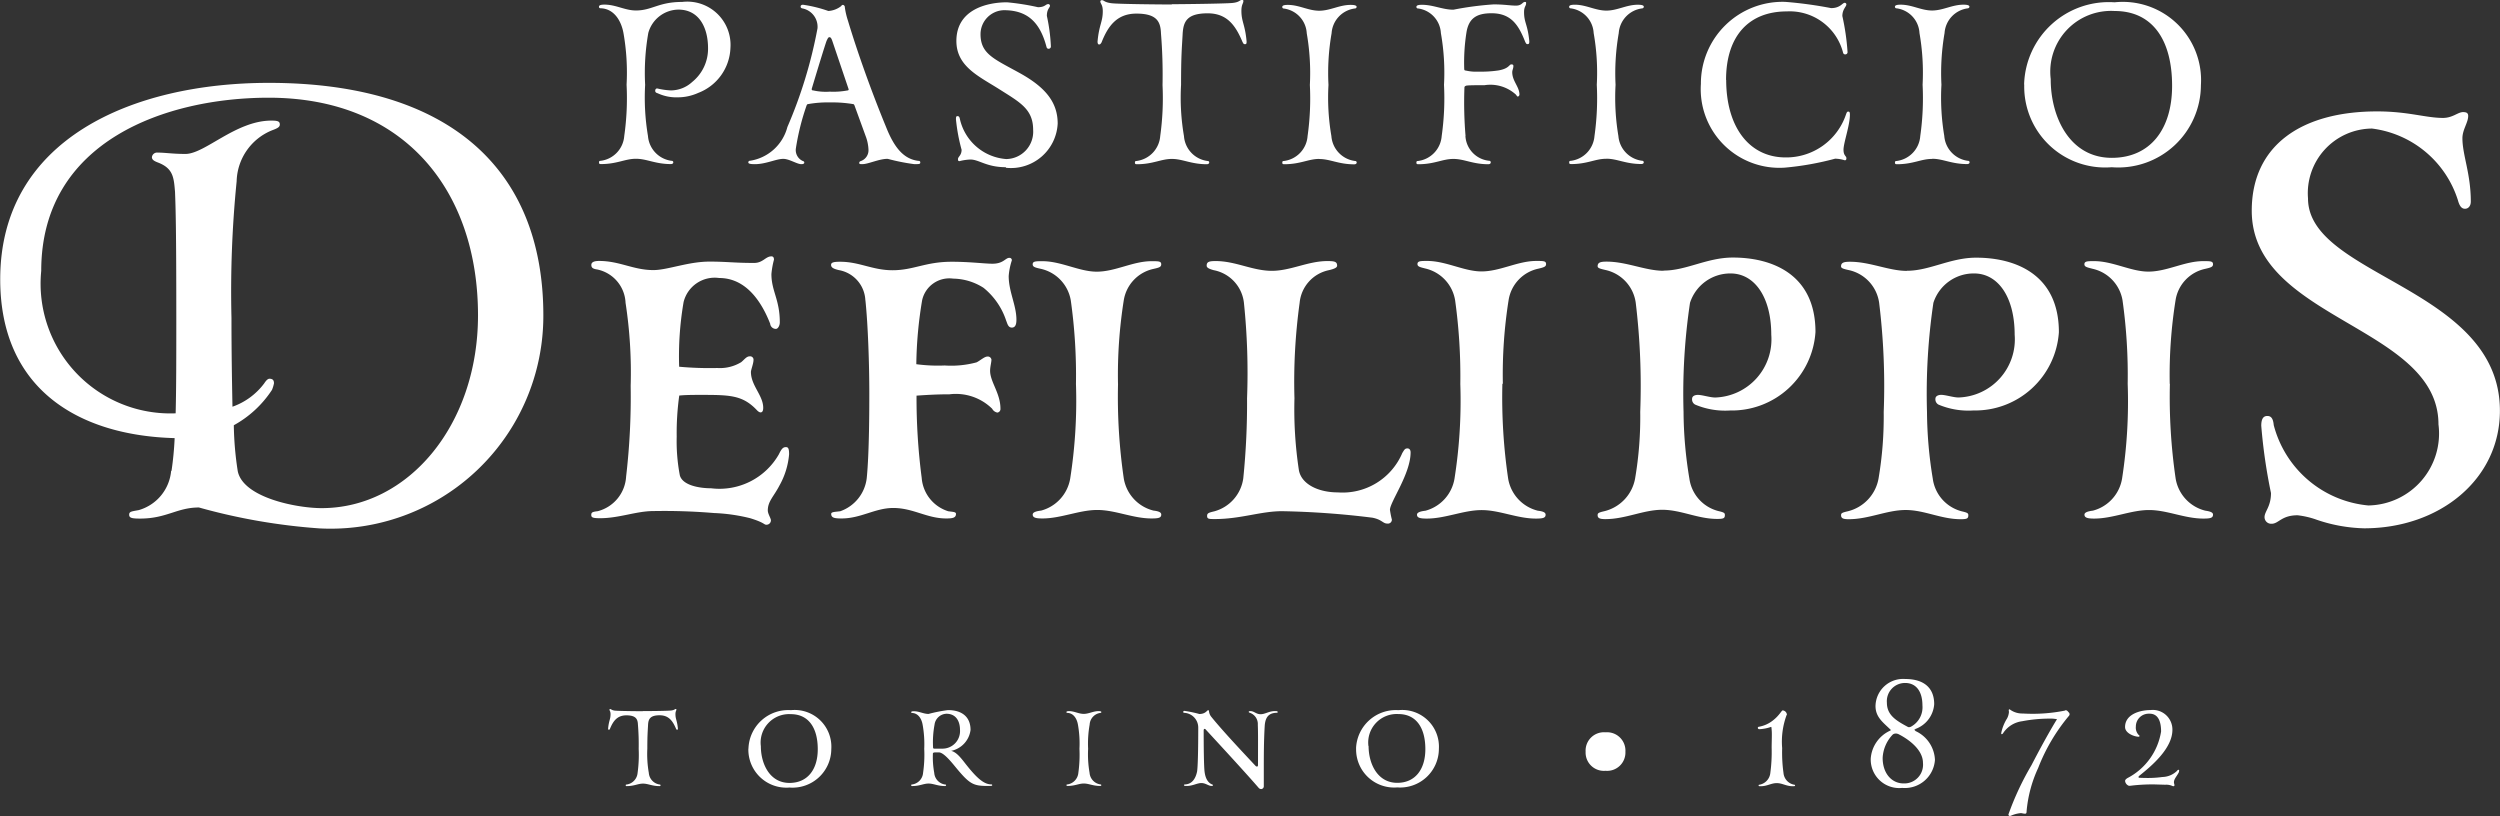
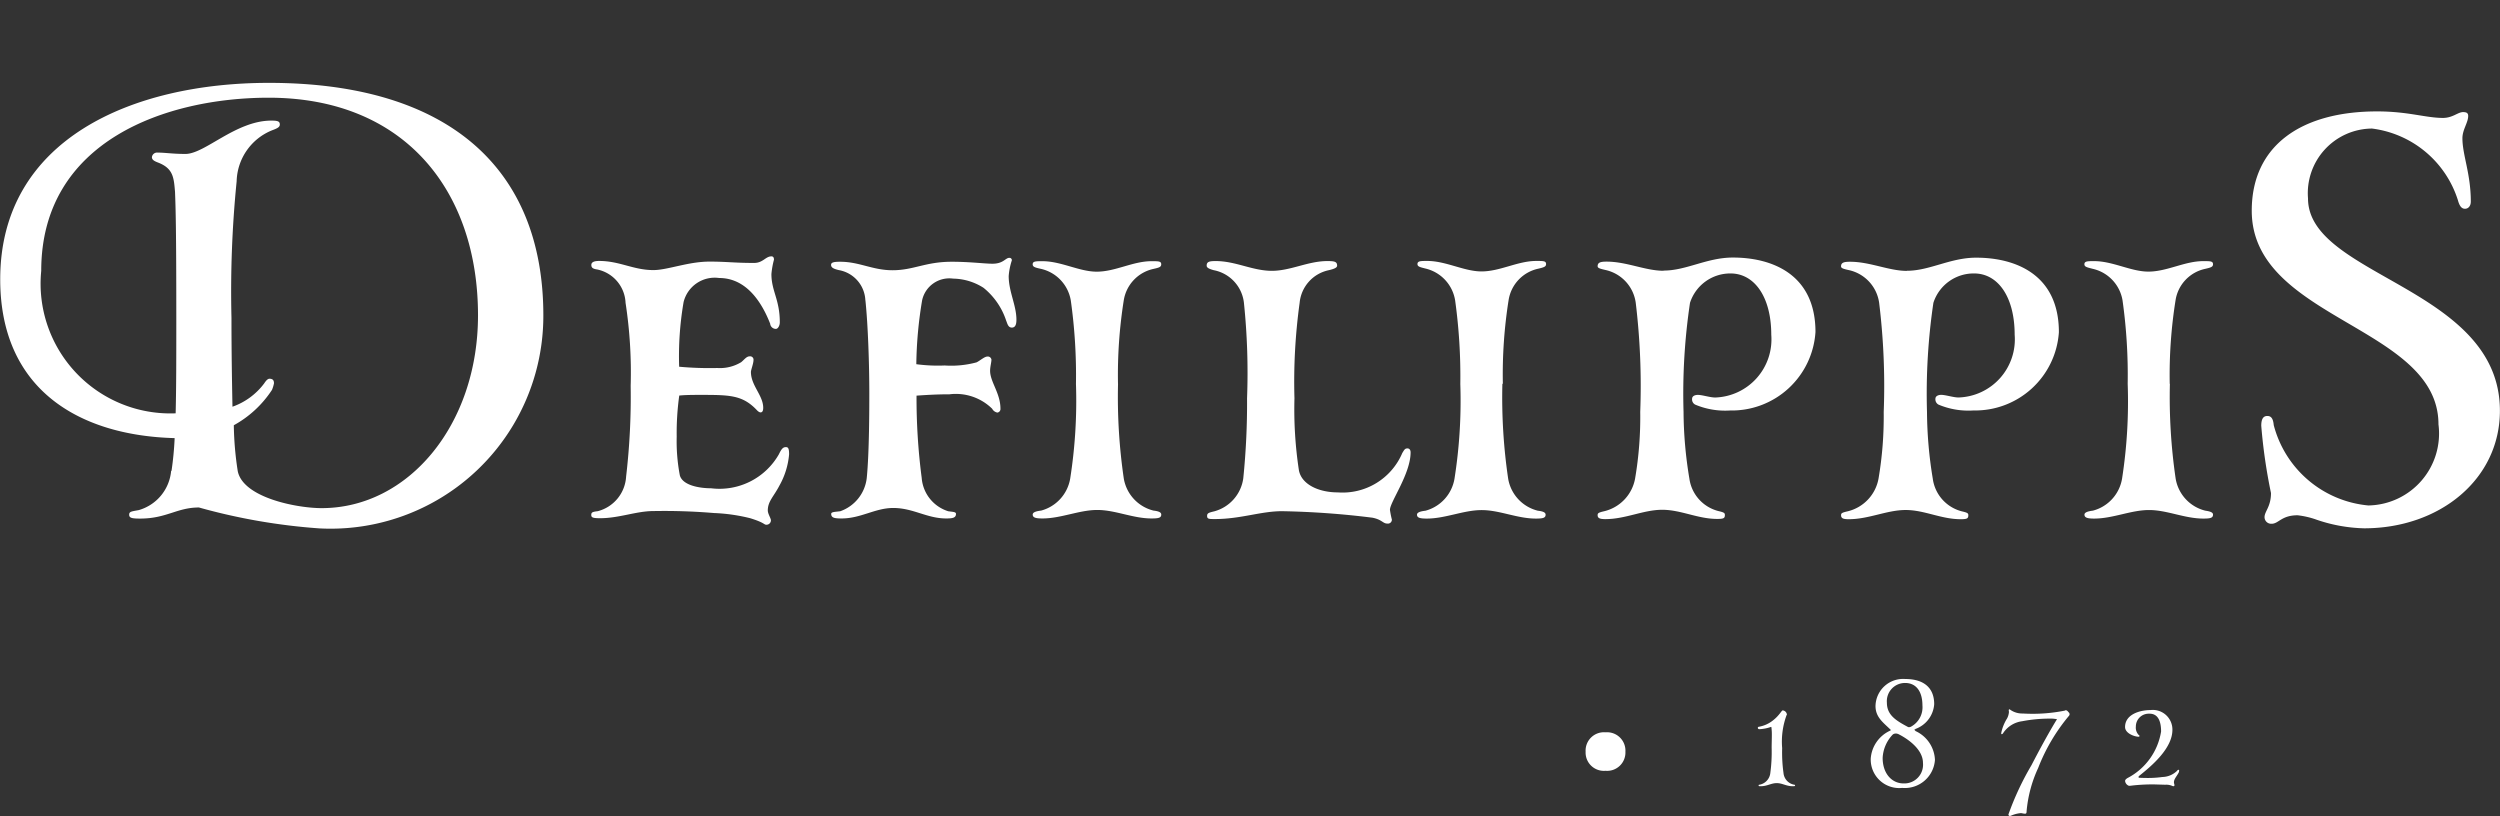
<svg xmlns="http://www.w3.org/2000/svg" width="80.161" height="26.166" viewBox="0 0 80.161 26.166">
  <rect x="0" y="0" width="80.161" height="26.166" fill="#333333" stroke="none" />
  <g id="Raggruppa_1454" data-name="Raggruppa 1454" transform="translate(-1420.188 -945.727)">
    <path id="Tracciato_1661" data-name="Tracciato 1661" d="M26.442,5.862A3.464,3.464,0,0,1,23.4,3.285c-.019-.209-.082-.293-.205-.293S23,3.076,23,3.306a17.379,17.379,0,0,0,.312,2.157c0,.44-.207.586-.207.774a.212.212,0,0,0,.216.211h.011c.228,0,.312-.272.834-.272a2.72,2.72,0,0,1,.619.146,5.045,5.045,0,0,0,1.513.272c2.423,0,4.354-1.571,4.354-3.77,0-3.959-6.153-4.295-6.153-6.809a2.073,2.073,0,0,1,2.052-2.239,3.324,3.324,0,0,1,2.755,2.3c.062.229.146.272.228.272.1,0,.185-.084.185-.231,0-.9-.269-1.487-.269-2.033,0-.271.185-.5.185-.711,0-.084-.041-.125-.164-.125-.166,0-.332.187-.644.187-.556,0-1.117-.209-2.112-.209-2.425,0-4.02,1.089-4.02,3.185,0,3.5,5.987,3.688,5.987,6.85a2.306,2.306,0,0,1-2.237,2.6m-6.38-3.9a15.224,15.224,0,0,1,.187-2.681,1.22,1.22,0,0,1,.953-1.006c.185-.043.248-.063.248-.147,0-.1-.084-.1-.312-.1-.6,0-1.16.336-1.761.336-.556,0-1.138-.336-1.739-.336-.209,0-.312,0-.312.1,0,.084.084.1.269.147a1.249,1.249,0,0,1,.953,1.006,17.19,17.19,0,0,1,.166,2.681A16.076,16.076,0,0,1,18.537,5,1.278,1.278,0,0,1,17.6,6.028c-.185.022-.269.065-.269.127,0,.1.1.127.312.127.6,0,1.179-.274,1.759-.274s1.14.274,1.741.274c.228,0,.31-.022.31-.127,0-.062-.062-.1-.248-.127A1.274,1.274,0,0,1,20.255,5a18.048,18.048,0,0,1-.185-3.037M11.638-1.66c-.58,0-1.179-.293-1.823-.293-.185,0-.289.022-.289.147,0,.063.082.084.269.125a1.249,1.249,0,0,1,.953,1.048,21.933,21.933,0,0,1,.146,3.5A11.867,11.867,0,0,1,10.728,5,1.319,1.319,0,0,1,9.734,6.05c-.187.043-.207.063-.207.125,0,.106.082.127.248.127.642,0,1.222-.295,1.823-.295s1.138.295,1.761.295c.205,0,.248-.021.248-.127,0-.062-.022-.082-.207-.125A1.252,1.252,0,0,1,12.467,5a13.54,13.54,0,0,1-.185-2.136,19.914,19.914,0,0,1,.205-3.5,1.357,1.357,0,0,1,1.306-.942c.767,0,1.3.754,1.3,1.966a1.864,1.864,0,0,1-1.8,2.011c-.164,0-.414-.084-.556-.084-.1,0-.185.043-.185.125a.191.191,0,0,0,.1.188,2.47,2.47,0,0,0,1.119.187A2.69,2.69,0,0,0,16.511.306c0-1.866-1.41-2.39-2.653-2.39-.828,0-1.491.42-2.216.42m-7.809,0c-.58,0-1.181-.293-1.823-.293-.185,0-.289.021-.289.147,0,.062.082.082.269.125A1.249,1.249,0,0,1,2.943-.638a22.278,22.278,0,0,1,.144,3.5A11.71,11.71,0,0,1,2.922,5a1.319,1.319,0,0,1-.994,1.047c-.185.043-.207.063-.207.127,0,.1.082.125.248.125C2.611,6.3,3.191,6,3.792,6s1.14.293,1.761.293c.207,0,.248-.021.248-.125,0-.063-.021-.084-.207-.127A1.25,1.25,0,0,1,4.663,5a13.332,13.332,0,0,1-.187-2.136,19.689,19.689,0,0,1,.207-3.5,1.357,1.357,0,0,1,1.3-.942c.767,0,1.306.754,1.306,1.968A1.865,1.865,0,0,1,5.491,2.4c-.164,0-.414-.084-.556-.084-.1,0-.185.041-.185.125a.187.187,0,0,0,.1.187,2.471,2.471,0,0,0,1.119.188A2.69,2.69,0,0,0,8.706.3c0-1.864-1.407-2.388-2.649-2.388-.828,0-1.492.418-2.218.418M-1.318,1.955A15.236,15.236,0,0,1-1.133-.726,1.223,1.223,0,0,1-.18-1.731C0-1.774.068-1.795.068-1.879c0-.1-.084-.1-.312-.1-.6,0-1.16.336-1.759.336-.556,0-1.14-.336-1.741-.336-.207,0-.312,0-.312.1,0,.084.084.1.271.147A1.253,1.253,0,0,1-2.848-.714a17.643,17.643,0,0,1,.166,2.681A16.041,16.041,0,0,1-2.868,5,1.281,1.281,0,0,1-3.8,6.03c-.187.021-.271.063-.271.127,0,.1.1.125.312.125.6,0,1.181-.272,1.761-.272s1.138.272,1.739.272c.228,0,.312-.022.312-.125,0-.063-.062-.106-.248-.127A1.276,1.276,0,0,1-1.148,5a17.848,17.848,0,0,1-.185-3.037M-9.64,4.983a1.276,1.276,0,0,1-.933,1.067c-.185.043-.228.063-.228.147,0,.1.063.1.248.1.828,0,1.472-.252,2.155-.252a26.942,26.942,0,0,1,2.9.209c.312.063.33.188.476.188a.127.127,0,0,0,.146-.127,2.725,2.725,0,0,1-.062-.313c0-.252.662-1.153.662-1.843,0-.084-.043-.127-.1-.127-.084,0-.1.043-.166.147A2.081,2.081,0,0,1-6.616,5.442c-.6,0-1.16-.252-1.242-.713A13.028,13.028,0,0,1-8,2.425a18.5,18.5,0,0,1,.166-3.06,1.18,1.18,0,0,1,.933-1.047c.185-.043.269-.084.269-.146,0-.127-.082-.147-.312-.147-.621,0-1.179.313-1.78.313-.621,0-1.16-.313-1.8-.313-.207,0-.291.021-.291.147,0,.062.062.1.229.146A1.2,1.2,0,0,1-9.62-.634a21.7,21.7,0,0,1,.1,3.06A23.874,23.874,0,0,1-9.64,4.981m-4.018-3.017a15.236,15.236,0,0,1,.185-2.681,1.227,1.227,0,0,1,.953-1.007c.185-.041.248-.062.248-.147,0-.1-.082-.1-.31-.1-.6,0-1.16.336-1.759.336-.556,0-1.14-.336-1.741-.336-.207,0-.312,0-.312.1,0,.086.084.106.271.147a1.251,1.251,0,0,1,.951,1.009,17.176,17.176,0,0,1,.166,2.681A16.076,16.076,0,0,1-15.191,5a1.283,1.283,0,0,1-.933,1.026c-.185.021-.269.063-.269.127,0,.1.1.125.31.125.6,0,1.181-.272,1.761-.272s1.14.272,1.741.272c.228,0,.31-.022.31-.125,0-.063-.062-.106-.248-.127A1.279,1.279,0,0,1-13.472,5a18.048,18.048,0,0,1-.185-3.037m-8.1-2.681c.084.795.125,2.073.125,2.974,0,.44,0,1.907-.082,2.724a1.282,1.282,0,0,1-.851,1.067c-.185.022-.289.022-.289.084,0,.125.1.147.332.147.621,0,1.076-.336,1.657-.336.642,0,1.078.336,1.7.336.207,0,.312-.022.312-.147,0-.062-.082-.062-.248-.084a1.216,1.216,0,0,1-.851-1.067,19.836,19.836,0,0,1-.166-2.64c.291-.021.664-.043,1.058-.043a1.66,1.66,0,0,1,1.367.463.239.239,0,0,0,.166.123.114.114,0,0,0,.1-.123c0-.5-.332-.86-.332-1.218,0-.127.043-.272.043-.356a.116.116,0,0,0-.125-.1c-.1,0-.228.125-.353.187a3.108,3.108,0,0,1-1.019.1,5.262,5.262,0,0,1-.912-.041,13.259,13.259,0,0,1,.187-2.052.892.892,0,0,1,.994-.692,1.851,1.851,0,0,1,.972.293,2.256,2.256,0,0,1,.726,1.048c.041.1.063.229.185.229s.146-.125.146-.252c0-.461-.248-.9-.248-1.4a2.132,2.132,0,0,1,.1-.5.073.073,0,0,0-.065-.084.052.052,0,0,0-.017,0c-.123,0-.185.188-.537.188-.25,0-.726-.063-1.306-.063-.849,0-1.222.272-1.9.272-.642,0-1.058-.272-1.679-.272-.207,0-.291.021-.291.1s.063.125.25.168a1.028,1.028,0,0,1,.849.965m-4.929,6.031c-.414,0-.935-.1-1.02-.418a5.852,5.852,0,0,1-.1-1.237,8.667,8.667,0,0,1,.082-1.319c.207-.021.455-.021.662-.021.935,0,1.347,0,1.8.461.022.021.084.1.146.1s.084-.062.084-.146c0-.4-.394-.713-.394-1.151,0-.063.082-.272.082-.375a.108.108,0,0,0-.091-.125.09.09,0,0,0-.032,0c-.1,0-.166.1-.271.187a1.315,1.315,0,0,1-.767.187,10.8,10.8,0,0,1-1.222-.041A10.216,10.216,0,0,1-27.587-.66a1.027,1.027,0,0,1,1.14-.772c.869,0,1.366.772,1.636,1.466A.184.184,0,0,0-24.627.2c.062,0,.125-.1.125-.211,0-.731-.269-1-.269-1.548a2.678,2.678,0,0,1,.082-.461c0-.063-.021-.106-.082-.106-.187,0-.269.211-.556.211-.644,0-.869-.043-1.429-.043-.685,0-1.347.272-1.8.272-.642,0-1.078-.293-1.741-.293-.166,0-.248.043-.248.127s.041.125.185.146a1.141,1.141,0,0,1,.912,1.069,14.678,14.678,0,0,1,.164,2.66,22.034,22.034,0,0,1-.146,2.912,1.217,1.217,0,0,1-.91,1.11c-.185.021-.207.043-.207.125s.063.1.289.1c.6,0,1.16-.229,1.7-.229a19.116,19.116,0,0,1,1.946.063,5.675,5.675,0,0,1,1.16.166c.476.147.435.209.519.209a.141.141,0,0,0,.146-.138V6.337c0-.063-.1-.209-.1-.315,0-.293.185-.438.371-.795a2.461,2.461,0,0,0,.312-1.006c0-.168-.022-.231-.1-.231-.1,0-.146.063-.228.231A2.193,2.193,0,0,1-26.7,5.311" transform="translate(1469.694 956.073)" fill="#fff" />
-     <path id="Tracciato_1662" data-name="Tracciato 1662" d="M21.6,1.179a1.948,1.948,0,0,1,2.05-2.188c1.2,0,1.841.91,1.841,2.4,0,1.4-.709,2.308-1.933,2.308-1.366,0-1.959-1.33-1.959-2.515m-.849.17A2.594,2.594,0,0,0,23.555,4a2.651,2.651,0,0,0,2.86-2.63,2.51,2.51,0,0,0-2.769-2.658,2.716,2.716,0,0,0-2.9,2.632M17.8,3.729c.347,0,.618.17,1.121.17.05,0,.076-.028.076-.052a.045.045,0,0,0-.041-.052h-.009a.872.872,0,0,1-.761-.8,7.41,7.41,0,0,1-.091-1.64,7.527,7.527,0,0,1,.1-1.657.857.857,0,0,1,.748-.793.056.056,0,0,0,.05-.052c0-.065-.142-.065-.192-.065-.362,0-.659.187-1.006.187s-.644-.187-1.006-.187c-.05,0-.185,0-.185.065a.049.049,0,0,0,.043.052h.009a.845.845,0,0,1,.735.793,7.4,7.4,0,0,1,.1,1.657A8.613,8.613,0,0,1,17.416,3a.868.868,0,0,1-.759.8c-.039,0-.052.013-.052.052s.013.052.065.052c.515,0,.772-.17,1.119-.17m-6.6-2.53c0-1.446.761-2.2,1.946-2.2a1.766,1.766,0,0,1,1.8,1.3c.013.065.039.078.078.078A.071.071,0,0,0,15.084.3a7.534,7.534,0,0,0-.166-1.147c0-.22.129-.3.129-.375a.053.053,0,0,0-.052-.05c-.076,0-.142.17-.438.17a13.307,13.307,0,0,0-1.468-.2,2.62,2.62,0,0,0-2.707,2.63,2.523,2.523,0,0,0,2.694,2.685,9.38,9.38,0,0,0,1.61-.287,1.1,1.1,0,0,1,.31.052c.039,0,.052-.026.052-.065,0-.078-.093-.078-.093-.274,0-.22.205-.78.205-1.123,0-.078-.013-.1-.052-.1s-.05.026-.076.1A2.022,2.022,0,0,1,13.1,3.686c-1.16,0-1.907-.963-1.907-2.489M7.351,3.727c.349,0,.619.17,1.121.17.052,0,.078-.026.078-.052a.049.049,0,0,0-.043-.052H8.5A.87.87,0,0,1,7.737,3a7.42,7.42,0,0,1-.091-1.642A7.507,7.507,0,0,1,7.748-.3.859.859,0,0,1,8.5-1.093a.056.056,0,0,0,.052-.052c0-.065-.142-.065-.194-.065-.362,0-.657.188-1.006.188S6.7-1.211,6.343-1.211c-.05,0-.185,0-.185.065a.047.047,0,0,0,.043.052h.009A.845.845,0,0,1,6.944-.3a7.24,7.24,0,0,1,.1,1.655A8.625,8.625,0,0,1,6.97,3a.87.87,0,0,1-.759.795c-.039,0-.052.013-.052.052s.013.052.065.052c.515,0,.772-.17,1.121-.17M2.836,3A12.942,12.942,0,0,1,2.8,1.448c0-.039.026-.052.063-.065.093-.013.3-.013.58-.013a1.215,1.215,0,0,1,1.006.3c.037.052.05.065.063.065a.068.068,0,0,0,.052-.065c0-.248-.231-.431-.231-.718,0-.065.037-.116.037-.2,0-.037-.026-.05-.063-.05-.078,0-.065.131-.412.194a3.782,3.782,0,0,1-.649.039A1.417,1.417,0,0,1,2.845.9C2.806.9,2.793.886,2.793.836A6.159,6.159,0,0,1,2.87-.351c.078-.416.31-.586.8-.586.644,0,.875.4,1.082.925.026.039.026.065.076.065s.052-.039.052-.093c-.052-.548-.168-.586-.168-.938,0-.168.065-.194.065-.272v-.039A.053.053,0,0,0,4.739-1.3c-.078,0-.093.118-.285.118s-.369-.039-.72-.039a10.161,10.161,0,0,0-1.287.17c-.349,0-.649-.157-1.006-.157-.052,0-.181,0-.181.065a.049.049,0,0,0,.041.052h.011A.843.843,0,0,1,2.045-.3a7.259,7.259,0,0,1,.1,1.657A8.613,8.613,0,0,1,2.071,3a.872.872,0,0,1-.759.8c-.039,0-.052.013-.052.052s.013.052.065.052c.515,0,.772-.17,1.121-.17s.618.17,1.121.17c.05,0,.076-.028.076-.052A.048.048,0,0,0,3.6,3.793H3.592A.845.845,0,0,1,2.832,3m-4.686.737c.349,0,.619.17,1.121.17.052,0,.078-.028.078-.052A.048.048,0,0,0-.7,3.8H-.707A.87.87,0,0,1-1.466,3a7.264,7.264,0,0,1-.093-1.64,7.381,7.381,0,0,1,.1-1.657.855.855,0,0,1,.746-.793A.056.056,0,0,0-.656-1.14c0-.065-.142-.065-.194-.065-.36,0-.657.187-1.006.187s-.644-.187-1.006-.187c-.05,0-.179,0-.179.065A.049.049,0,0,0-3-1.088h.009a.845.845,0,0,1,.735.793,7.4,7.4,0,0,1,.1,1.657A8.613,8.613,0,0,1-2.229,3a.868.868,0,0,1-.759.8c-.039,0-.052.013-.052.052s.013.052.063.052c.517,0,.774-.17,1.121-.17M-6.581-1.218c-.334,0-1.7-.013-1.92-.039-.244-.026-.257-.1-.321-.1-.026,0-.052.013-.052.039,0,.078.078.1.078.313,0,.351-.118.429-.168.976,0,.052.013.093.05.093s.052-.026.078-.065c.205-.52.489-.925,1.119-.925.672,0,.774.274.787.638a16.378,16.378,0,0,1,.05,1.657A8.832,8.832,0,0,1-6.954,3a.872.872,0,0,1-.761.8c-.037,0-.05.013-.05.052s.013.052.063.052c.517,0,.774-.17,1.121-.17s.619.17,1.121.17c.05,0,.076-.028.076-.052A.045.045,0,0,0-5.425,3.8h-.011A.868.868,0,0,1-6.193,3a7.264,7.264,0,0,1-.093-1.64c0-.95.026-1.173.052-1.657.026-.364.129-.638.8-.638.632,0,.9.4,1.121.925.026.039.026.065.078.065s.05-.039.05-.093c-.05-.547-.166-.625-.166-.976,0-.209.063-.235.063-.313a.033.033,0,0,0-.028-.039H-4.33c-.076,0-.076.078-.321.1s-1.584.039-1.933.039M-11.9,4.018A1.5,1.5,0,0,0-10.242,2.6c0-.677-.386-1.159-1.211-1.616s-1.263-.612-1.263-1.25a.77.77,0,0,1,.748-.769c.759,0,1.159.39,1.366,1.172.013.052.037.065.076.065A.073.073,0,0,0-10.46.123a5.76,5.76,0,0,0-.129-.976c0-.222.1-.261.1-.326a.056.056,0,0,0-.052-.052c-.093,0-.1.1-.334.1a7.668,7.668,0,0,0-.992-.157c-.649,0-1.623.235-1.623,1.239,0,.819.72,1.132,1.379,1.55s1.082.636,1.082,1.3a.877.877,0,0,1-.864.937,1.648,1.648,0,0,1-1.483-1.276c-.013-.078-.037-.1-.076-.1s-.052.013-.052.1a5.778,5.778,0,0,0,.181.978c0,.183-.116.22-.116.3,0,.052.013.065.05.065a1.577,1.577,0,0,1,.349-.052c.278,0,.515.246,1.132.246m-5.037-2.5a.033.033,0,0,1-.028.039.008.008,0,0,1-.009,0,2.42,2.42,0,0,1-.567.039,1.836,1.836,0,0,1-.528-.039c-.052,0-.052-.026-.052-.05.231-.77.412-1.356.476-1.539.039-.078.052-.118.093-.118s.063.039.091.118ZM-16.4,3a1.369,1.369,0,0,1,.091.431.366.366,0,0,1-.231.366c-.039.013-.065.026-.065.065s.026.039.1.039c.194,0,.53-.17.812-.17a6.5,6.5,0,0,0,.851.17c.155,0,.194,0,.194-.052a.045.045,0,0,0-.041-.052H-14.7c-.463-.052-.772-.4-1.043-1.082-.478-1.16-.927-2.423-1.224-3.414a2.435,2.435,0,0,1-.1-.429.073.073,0,0,0-.065-.078.074.074,0,0,0-.052.039.734.734,0,0,1-.412.157,4.245,4.245,0,0,0-.812-.2c-.05,0-.076.026-.076.052s0,.052.052.065a.6.6,0,0,1,.489.638,14.763,14.763,0,0,1-.966,3.166,1.468,1.468,0,0,1-1.2,1.082.048.048,0,0,0-.052.043V3.85c0,.024.026.052.207.052.36,0,.681-.17.914-.17.192,0,.438.17.58.17.076,0,.093-.028.093-.052s-.013-.039-.052-.052a.382.382,0,0,1-.218-.4A7.745,7.745,0,0,1-18.3,2.039c.013-.039.026-.065.065-.065a3.621,3.621,0,0,1,.7-.052,4.076,4.076,0,0,1,.722.052c.037,0,.05.026.063.065Zm-6.97-3.3a1.015,1.015,0,0,1,.966-.754c.67,0,.951.586.951,1.237a1.366,1.366,0,0,1-.507,1.082,1.017,1.017,0,0,1-.685.272,2.268,2.268,0,0,1-.437-.063c-.039,0-.065.026-.065.076s.039.067.078.078a1.418,1.418,0,0,0,.644.131,1.6,1.6,0,0,0,.657-.142A1.605,1.605,0,0,0-20.735.175,1.387,1.387,0,0,0-22.282-1.3c-.761,0-.966.274-1.483.274-.349,0-.644-.188-1.006-.188-.05,0-.179,0-.179.065a.045.045,0,0,0,.041.052h.009c.451.013.67.431.735.795a7.269,7.269,0,0,1,.1,1.655A8.625,8.625,0,0,1-24.14,3a.867.867,0,0,1-.759.795c-.039,0-.05.013-.05.052s.011.052.063.052c.515,0,.772-.17,1.121-.17s.618.17,1.121.17c.05,0,.076-.026.076-.052a.046.046,0,0,0-.041-.052h-.011A.87.87,0,0,1-23.379,3a7.42,7.42,0,0,1-.091-1.642,7.391,7.391,0,0,1,.1-1.655" transform="translate(1464.344 947.089)" fill="#fff" />
-     <path id="Tracciato_1663" data-name="Tracciato 1663" d="M11.312.551a.913.913,0,0,1,.961-1.026c.562,0,.864.429.864,1.125,0,.655-.332,1.08-.9,1.08-.642,0-.92-.623-.92-1.179m-.4.08a1.22,1.22,0,0,0,1.319,1.246A1.243,1.243,0,0,0,13.571.642,1.177,1.177,0,0,0,12.275-.6,1.276,1.276,0,0,0,10.915.631M7.8,1.9a.111.111,0,0,0,.071.03.088.088,0,0,0,.086-.09v-.56c0-.4,0-.9.03-1.388.024-.306.162-.4.381-.409A.022.022,0,0,0,8.4-.541V-.546c0-.017-.011-.024-.086-.024-.192,0-.313.1-.459.1s-.205-.1-.332-.1c-.03,0-.049.007-.049.024s.013.019.024.026a.382.382,0,0,1,.267.39c.011.276.006.58.006,1.284,0,.037-.013.054-.03.054a.066.066,0,0,1-.049-.022C7.26.724,6.65.077,6.283-.375A.344.344,0,0,1,6.2-.561.034.034,0,0,0,6.174-.6c-.037,0-.08.123-.285.123a3.677,3.677,0,0,0-.478-.1c-.024,0-.035.013-.035.024A.027.027,0,0,0,5.4-.515a.474.474,0,0,1,.455.481c0,.692-.013,1.254-.037,1.4-.054.263-.187.409-.392.416-.019,0-.026.006-.026.024s.007.024.086.024c.192,0,.332-.093.47-.093s.226.093.328.093c.03,0,.041-.006.041-.024s-.011-.019-.024-.024c-.108-.043-.211-.153-.243-.409C6.035,1.2,6.029.523,6.029.052,6.029.017,6.04,0,6.064,0a.045.045,0,0,1,.024.013C6.105.034,7.32,1.342,7.8,1.9M2.184,1.752c.164,0,.291.078.528.078.022,0,.035-.011.035-.024a.023.023,0,0,0-.021-.024h0a.408.408,0,0,1-.356-.375A3.462,3.462,0,0,1,2.324.638a3.489,3.489,0,0,1,.049-.776.4.4,0,0,1,.351-.375.026.026,0,0,0,.024-.026c0-.03-.067-.03-.093-.03-.168,0-.308.088-.472.088s-.3-.088-.47-.088c-.024,0-.084,0-.084.03a.023.023,0,0,0,.019.026h.006c.211.006.313.2.343.375a3.448,3.448,0,0,1,.049.776,4.244,4.244,0,0,1-.035.769.413.413,0,0,1-.356.375c-.019,0-.024.006-.024.024s.006.024.03.024c.241,0,.364-.078.524-.078M-2.6-.14a.4.4,0,0,1,.381-.345c.3,0,.435.231.435.519a.563.563,0,0,1-.556.6h-.265c-.032,0-.043-.013-.043-.043A3.069,3.069,0,0,1-2.6-.138m.019.892h.119c.14,0,.356.252.52.453.47.573.58.623,1.058.623.127,0,.132-.006.132-.024s-.006-.026-.03-.026c-.248,0-.491-.231-.847-.688C-1.8.87-1.922.741-2.068.705A.785.785,0,0,0-1.446.034c0-.409-.265-.636-.724-.636a4.7,4.7,0,0,0-.623.123c-.159,0-.3-.086-.47-.086-.024,0-.086,0-.086.03a.023.023,0,0,0,.021.024s0,0,0,0c.213.006.315.2.345.375A3.5,3.5,0,0,1-2.931.64a4,4,0,0,1-.037.77.407.407,0,0,1-.356.373c-.019,0-.024.006-.024.026s.006.024.032.024c.241,0,.362-.08.524-.08s.291.08.526.08c.024,0,.035-.013.035-.024a.019.019,0,0,0-.017-.024.007.007,0,0,0-.006,0,.406.406,0,0,1-.356-.373A2.8,2.8,0,0,1-2.653.787c0-.013.019-.032.067-.032M-8.17.554A.913.913,0,0,1-7.209-.472c.562,0,.864.429.864,1.125,0,.655-.332,1.08-.907,1.08-.64,0-.918-.623-.918-1.179m-.4.08A1.219,1.219,0,0,0-7.252,1.881,1.243,1.243,0,0,0-5.911.646,1.177,1.177,0,0,0-7.207-.6,1.275,1.275,0,0,0-8.567.634m-3.384-1.2c-.157,0-.8-.007-.9-.019S-12.972-.636-13-.636c-.013,0-.024.006-.024.019,0,.035.035.049.035.146,0,.164-.054.2-.078.459,0,.024.006.041.024.041s.024-.011.035-.03c.1-.244.229-.433.526-.433.315,0,.364.127.371.3a7.7,7.7,0,0,1,.024.776,4.257,4.257,0,0,1-.035.77.411.411,0,0,1-.356.373c-.019,0-.024.006-.024.026s.006.024.03.024c.241,0,.362-.08.524-.08s.291.08.526.08c.024,0,.037-.013.037-.024a.025.025,0,0,0-.021-.026h0a.406.406,0,0,1-.356-.373A3.482,3.482,0,0,1-11.81.64c0-.446.013-.55.024-.776.011-.172.06-.3.371-.3.295,0,.422.187.526.433.011.019.011.03.035.03s.024-.017.024-.041c-.024-.257-.078-.295-.078-.459,0-.093.03-.11.03-.146,0-.013-.006-.019-.017-.019-.037,0-.037.035-.151.049s-.742.019-.909.019" transform="translate(1452.754 969.098)" fill="#fff" />
    <path id="Tracciato_1664" data-name="Tracciato 1664" d="M0,.289A.586.586,0,0,0,.638.9.587.587,0,0,0,1.276.289.59.59,0,0,0,.638-.334.589.589,0,0,0,0,.289" transform="translate(1471.03 969.542)" fill="#fff" />
    <path id="Tracciato_1665" data-name="Tracciato 1665" d="M4.627.55A.078.078,0,0,0,4.632.443.049.049,0,0,0,4.621.434C4.584.385,4.559.367,4.528.367A.042.042,0,0,0,4.5.378,5.229,5.229,0,0,1,3.151.471.67.67,0,0,1,2.757.357C2.739.344,2.739.337,2.727.337A.026.026,0,0,0,2.7.363c0,.024.006.03.006.067a.514.514,0,0,1-.06.2,1.394,1.394,0,0,0-.188.474c0,.013.006.03.017.03s.026-.006.043-.03A.862.862,0,0,1,3.13.719,4.651,4.651,0,0,1,3.983.635a1.145,1.145,0,0,1,.265.019c-.06.093-.349.567-.821,1.478A9.119,9.119,0,0,0,2.69,3.708a.048.048,0,0,0,.045.05h0a.14.14,0,0,1,.03-.007,1,1,0,0,1,.321-.086c.041,0,.084.019.138.019.035,0,.049-.019.049-.086a4.145,4.145,0,0,1,.371-1.381A5.945,5.945,0,0,1,4.627.55m-5.492.569c.246.116.815.463.815.937a.6.6,0,0,1-.623.657c-.371,0-.67-.312-.67-.819a1.163,1.163,0,0,1,.326-.75.151.151,0,0,1,.093-.03.111.111,0,0,1,.06.011M-.411.88A.169.169,0,0,1-.494.91.087.087,0,0,1-.537.9c-.371-.2-.67-.375-.67-.776A.584.584,0,0,1-.623-.508c.358,0,.556.276.556.722A.706.706,0,0,1-.411.88m.121.086a.914.914,0,0,0,.6-.793c0-.558-.371-.808-.927-.808a.885.885,0,0,0-.955.867c0,.349.235.519.465.741.011.011.024.017.024.03s-.013.011-.032.024a1.065,1.065,0,0,0-.61.892.914.914,0,0,0,1.009.938.968.968,0,0,0,1.05-.9,1.064,1.064,0,0,0-.621-.922C-.306,1.01-.325,1-.325.994S-.312.981-.287.969M-4.42.522A.026.026,0,0,0-4.414.5.149.149,0,0,0-4.547.371c-.037,0-.108.164-.315.323a.99.99,0,0,1-.44.2c-.032.006-.043.011-.043.035s.011.045.054.045A1.319,1.319,0,0,0-4.92.9c.006,0,.011.013.011.019a1.832,1.832,0,0,1,.013.226c0,.136-.006.295-.006.427a5.075,5.075,0,0,1-.043.808.426.426,0,0,1-.351.375c-.019,0-.024.006-.024.024s.006.024.062.024c.216,0,.338-.1.519-.1s.3.1.519.1c.056,0,.069-.006.069-.024a.023.023,0,0,0-.022-.024h0a.418.418,0,0,1-.349-.375,4.787,4.787,0,0,1-.043-.8A2.464,2.464,0,0,1-4.423.522" transform="translate(1481.897 968.134)" fill="#fff" />
    <path id="Tracciato_1666" data-name="Tracciato 1666" d="M.6,1.111a.477.477,0,0,1,.216.035.115.115,0,0,0,.043.013.033.033,0,0,0,.035-.03c0-.032-.017-.056-.017-.1,0-.108.108-.207.162-.328,0-.021.006-.032.006-.05A.026.026,0,0,0,1.022.631.062.062,0,0,0,.979.663a.693.693,0,0,1-.472.2A3.417,3.417,0,0,1-.01.894C-.1.894-.174.889-.228.889c-.022,0-.03-.007-.03-.026s.013-.03.043-.054C.147.517.828-.046.828-.649a.629.629,0,0,0-.705-.634c-.332,0-.813.134-.813.543,0,.209.313.312.433.312.013,0,.03-.006.03-.024S-.24-.477-.251-.483A.339.339,0,0,1-.344-.757a.411.411,0,0,1,.412-.41.141.141,0,0,1,.028,0c.295,0,.369.285.369.571A2.045,2.045,0,0,1-.618.9C-.672.937-.689.961-.689.993a.187.187,0,0,0,.125.153c.039,0,.076-.006.116-.011A6.163,6.163,0,0,1,.219,1.1Z" transform="translate(1489.017 969.778)" fill="#fff" />
    <path id="Tracciato_1667" data-name="Tracciato 1667" d="M3.481,5.092A3.444,3.444,0,0,0,4.7,3.96a1.128,1.128,0,0,0,.063-.209c0-.1-.041-.147-.146-.147-.062,0-.125.084-.166.147a2.167,2.167,0,0,1-1.019.75C3.416,3.684,3.4,2.742,3.4,1.652a35.441,35.441,0,0,1,.166-4.379A1.811,1.811,0,0,1,4.7-4.361c.166-.062.25-.1.25-.187,0-.1-.063-.125-.271-.125-1.14,0-2.13,1.069-2.754,1.069-.414,0-.644-.043-.892-.043A.166.166,0,0,0,.849-3.5c0,.086.082.127.185.168.5.188.517.483.556.944.021.545.041,1.194.041,4.043,0,1.218,0,2.241-.021,3.058A4.161,4.161,0,0,1-2.7.145c0-4.188,4.039-5.552,7.293-5.552,4.371,0,6.712,3,6.712,6.977,0,3.52-2.239,6.183-5.015,6.183C5.5,7.753,3.765,7.419,3.6,6.56a10.461,10.461,0,0,1-.125-1.466M1.465,6.56A1.44,1.44,0,0,1,.427,7.816C.2,7.859.12,7.859.12,7.963s.082.125.351.125c.849,0,1.181-.356,1.886-.356a19.328,19.328,0,0,0,3.852.67A6.822,6.822,0,0,0,13.4,1.574c0-4.735-3.067-7.457-8.8-7.457-4.371,0-8.615,1.8-8.615,6.3,0,3.5,2.485,5.007,5.593,5.091a10.444,10.444,0,0,1-.1,1.048" transform="translate(1424.21 954.267)" fill="#fff" />
  </g>
</svg>